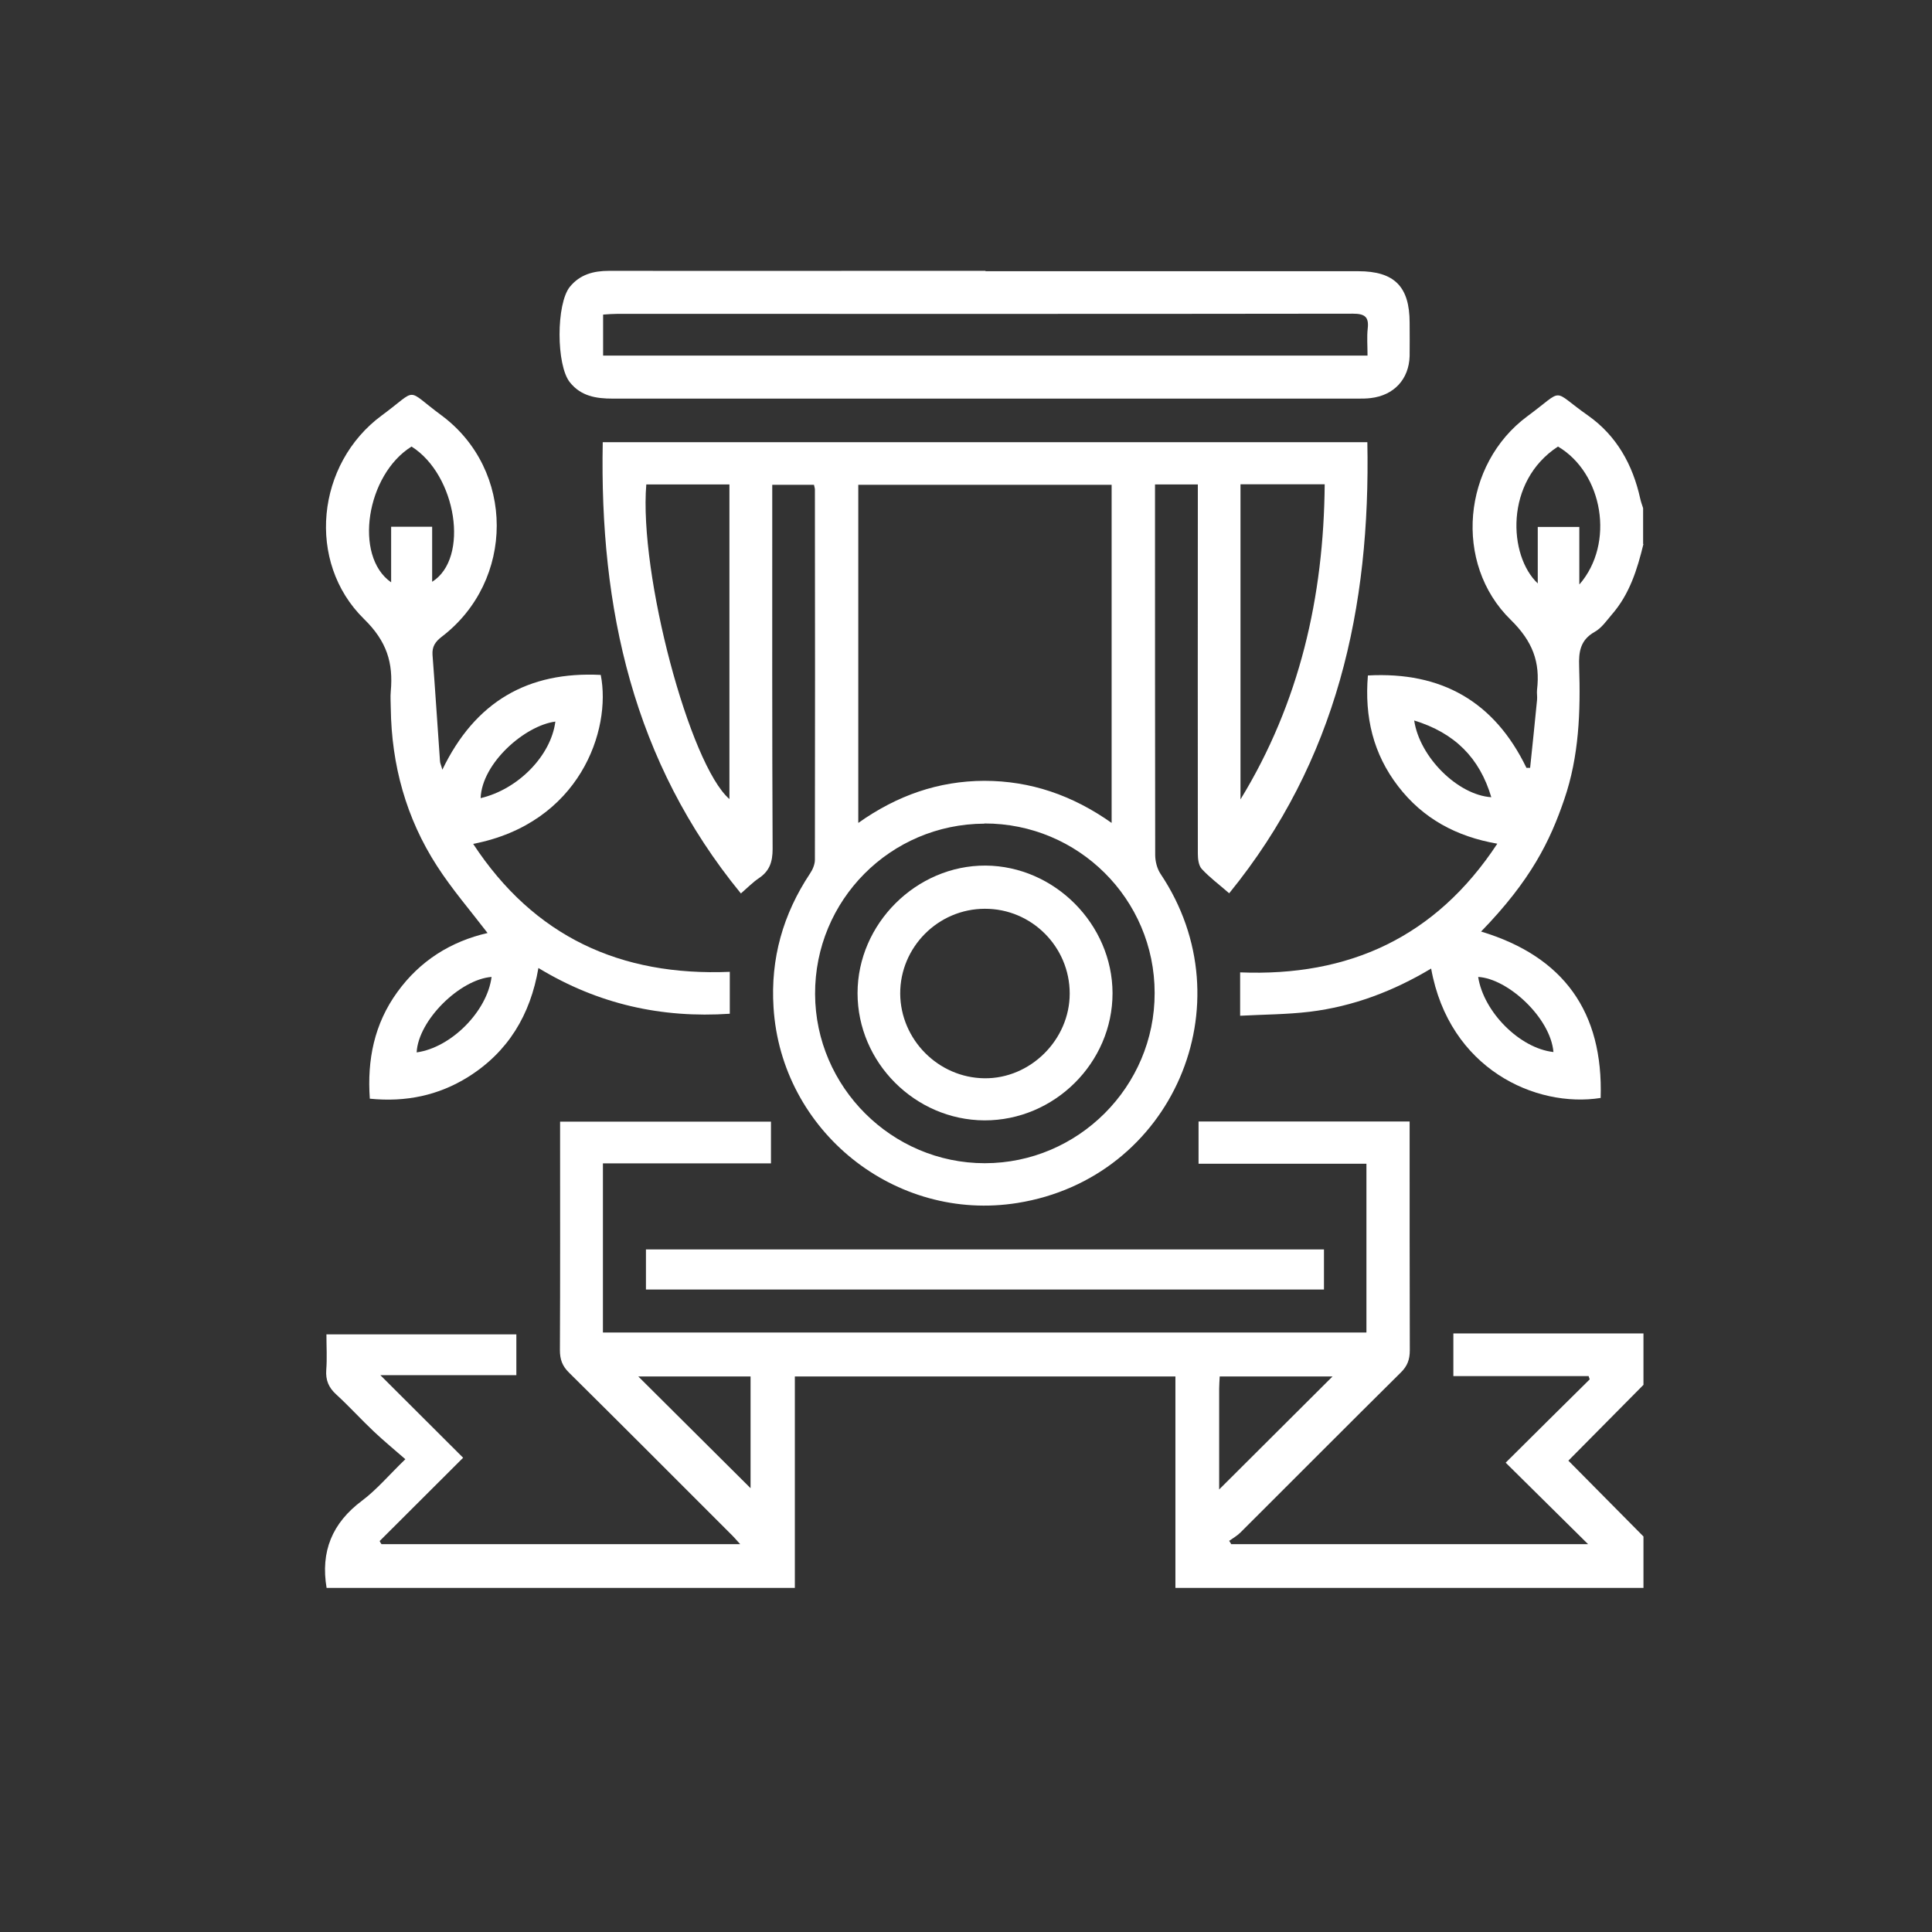
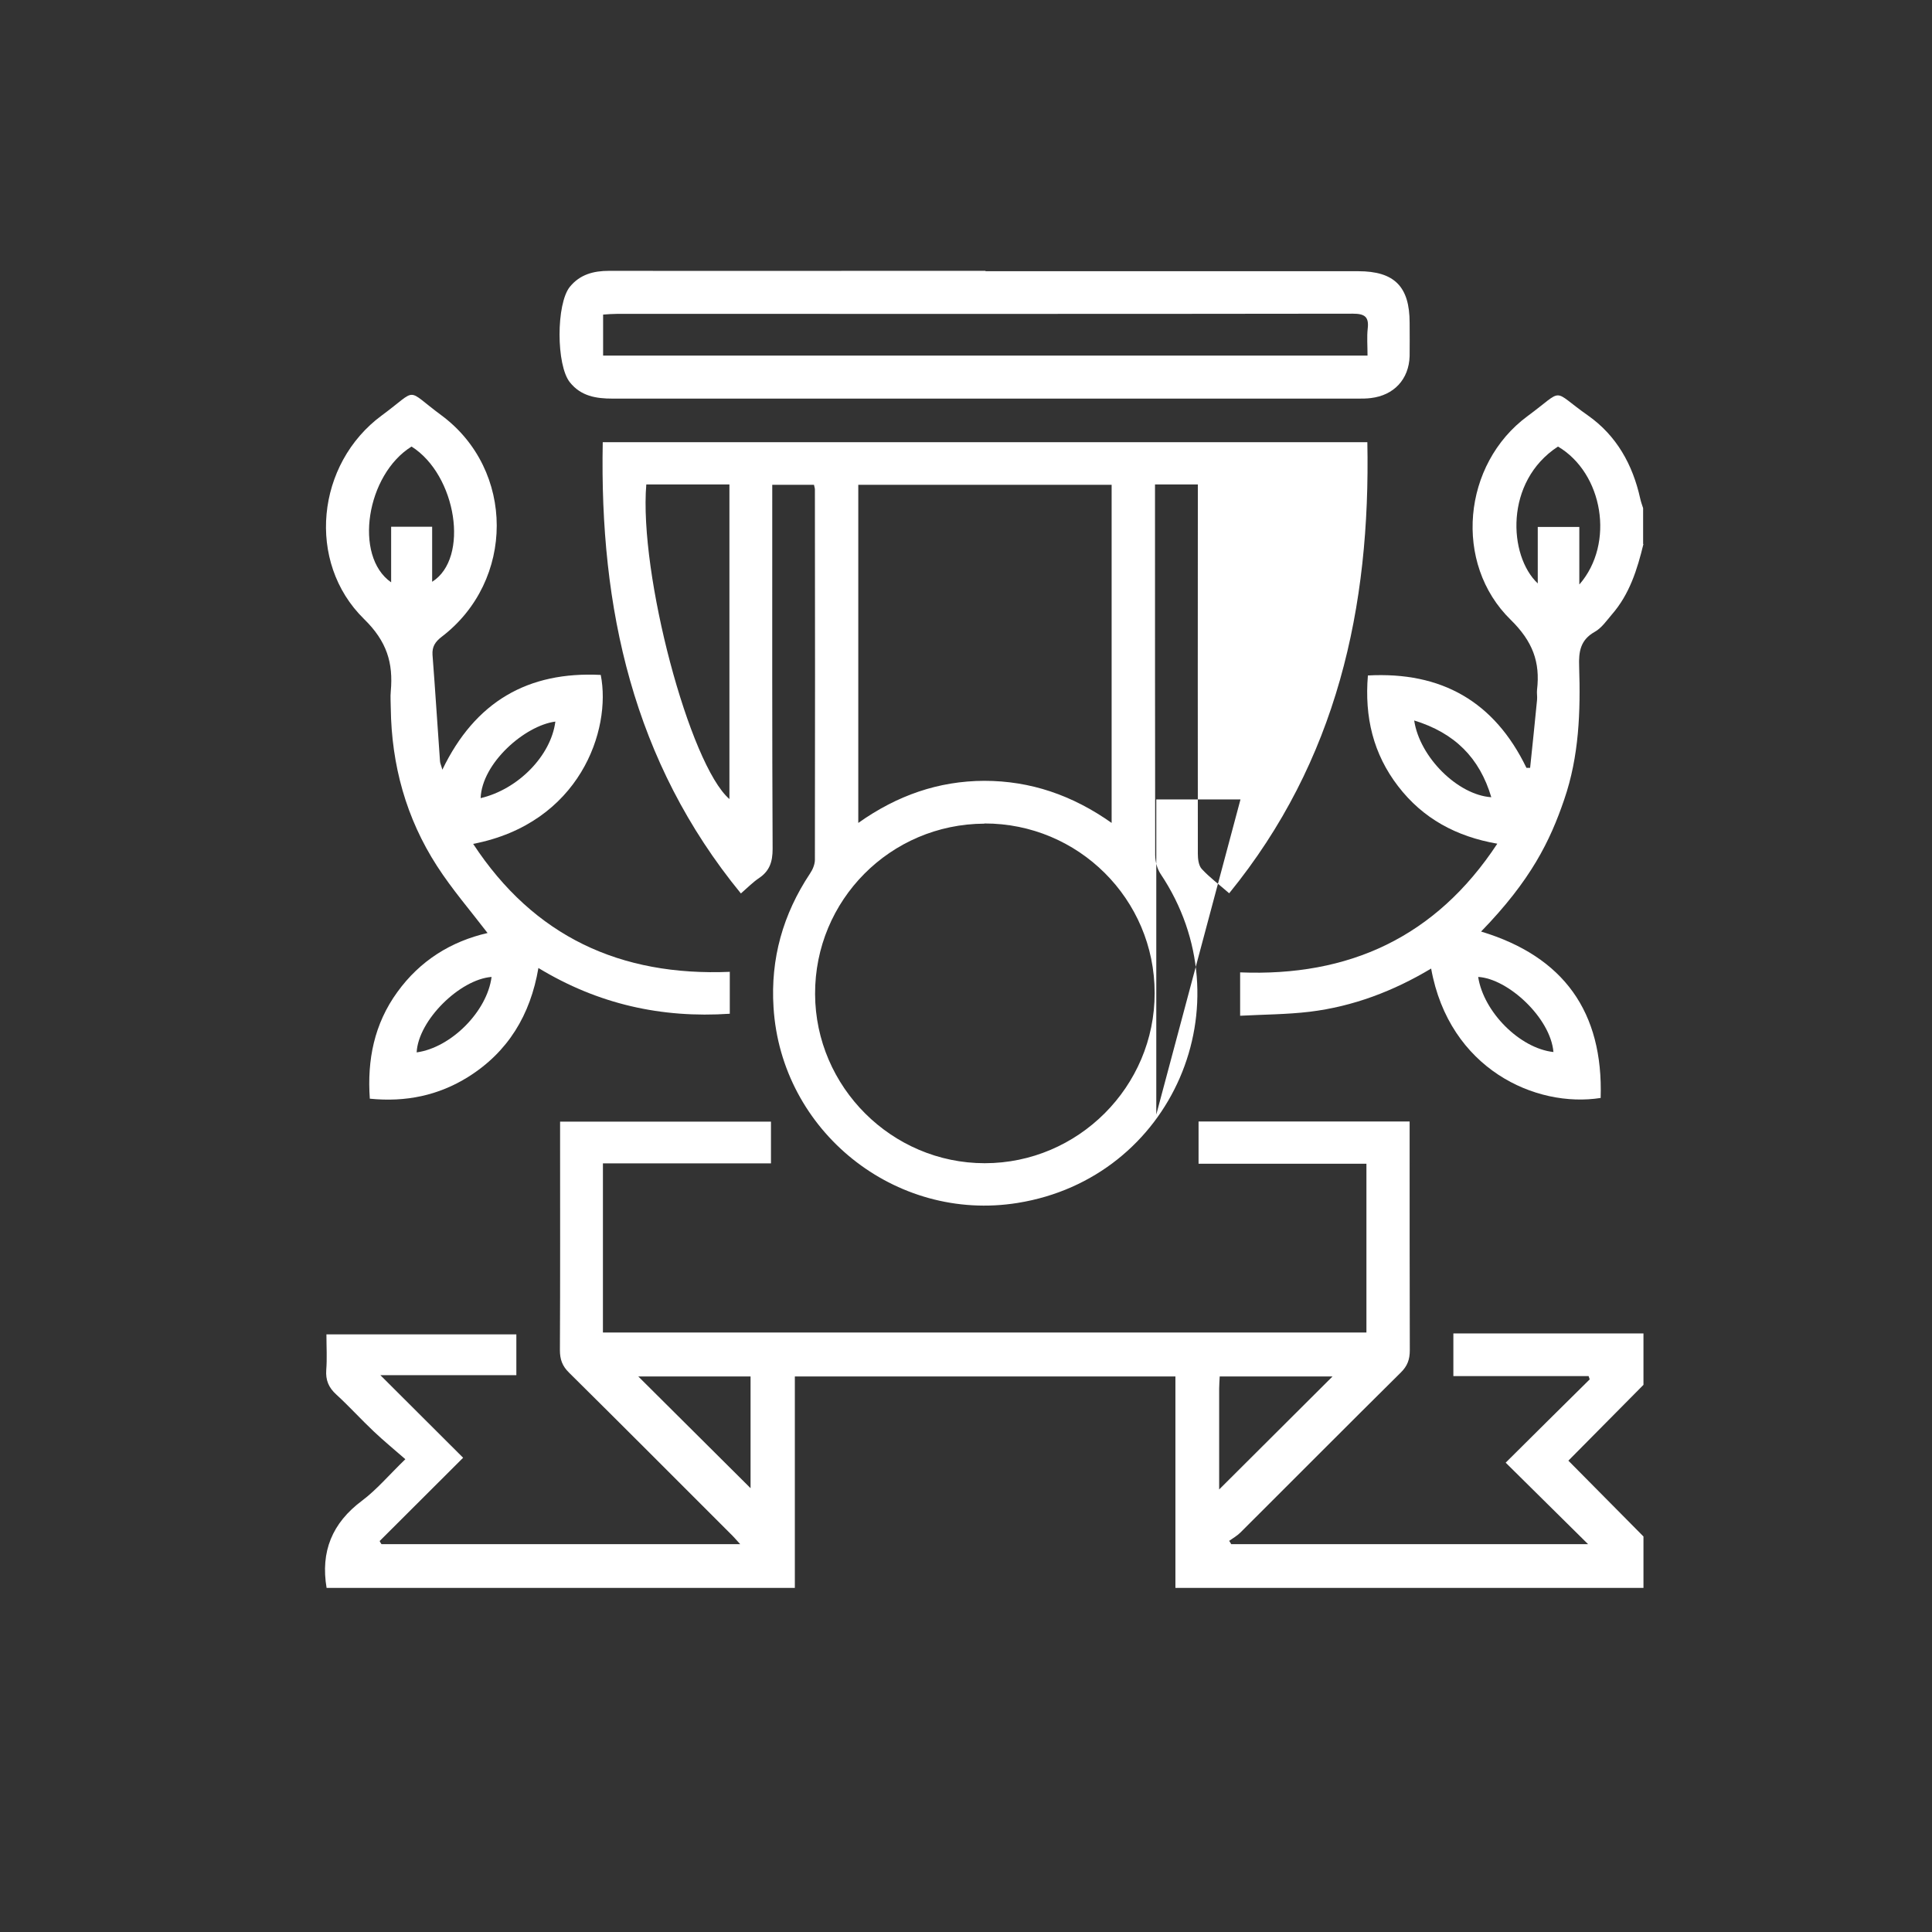
<svg xmlns="http://www.w3.org/2000/svg" id="_レイヤー_2" viewBox="0 0 106 106">
  <rect x="0" y="0" width="106" height="106" fill="#333333" stroke="none" />
  <defs>
    <style>.cls-1{fill:#fff;}.cls-2{clip-path:url(#clippath);}.cls-3{fill:none;}</style>
    <clipPath id="clippath">
      <rect class="cls-3" width="106" height="106" />
    </clipPath>
  </defs>
  <g id="_レイヤー_4">
    <g class="cls-2">
      <g>
        <path class="cls-1" d="M17.92,87.13c-.34-2,.3-3.57,1.95-4.8,.8-.6,1.46-1.39,2.37-2.27-.62-.54-1.19-1.01-1.73-1.52-.7-.66-1.35-1.38-2.06-2.03-.42-.38-.59-.79-.55-1.35,.05-.63,.01-1.26,.01-1.95h10.42v2.24h-7.46c1.57,1.57,3.06,3.05,4.54,4.53-1.6,1.6-3.09,3.08-4.58,4.57,.03,.06,.06,.12,.1,.17h19.68c-.21-.23-.37-.42-.55-.59-2.94-2.94-5.88-5.89-8.84-8.82-.37-.36-.5-.73-.5-1.23,.02-3.9,.01-7.81,.01-11.71v-.83h11.57v2.29h-9.22v9.28h41.89v-9.26h-9.21v-2.32h11.58v.77c0,3.93,0,7.86,.01,11.78,0,.51-.13,.87-.5,1.23-2.94,2.91-5.86,5.85-8.79,8.77-.18,.18-.41,.31-.62,.46,.04,.06,.08,.12,.11,.18h19.58c-1.5-1.49-3-2.96-4.52-4.47,1.61-1.6,3.11-3.09,4.61-4.57-.02-.06-.04-.12-.06-.18h-7.42v-2.34h10.43v2.82c-1.37,1.38-2.74,2.77-4.12,4.16,1.38,1.39,2.75,2.78,4.12,4.16v2.82h-25.68v-11.6h-20.88v11.6H17.92Zm17.1-11.61c2.06,2.05,4.14,4.12,6.16,6.13v-6.13h-6.16Zm31.86,6.21c2.1-2.09,4.17-4.16,6.23-6.21h-6.19c-.01,.24-.03,.45-.03,.66,0,1.87,0,3.74,0,5.56Z" />
        <path class="cls-1" d="M90.17,29.84c-.34,1.4-.76,2.76-1.74,3.88-.29,.34-.56,.74-.94,.95-.78,.44-.88,1.08-.85,1.89,.08,2.47,0,4.93-.82,7.31-.77,2.26-1.82,4.42-4.56,7.24,4.54,1.37,6.71,4.42,6.56,9.13-3.57,.56-8.31-1.6-9.3-7.1-2.07,1.24-4.28,2.08-6.66,2.37-1.25,.15-2.52,.15-3.82,.22v-2.38c5.95,.24,10.72-1.91,14.11-7.06-2.25-.39-4.08-1.38-5.44-3.15-1.37-1.78-1.85-3.8-1.66-6.08,4.04-.22,6.94,1.43,8.7,5.07,.07,0,.13,0,.2,0,.13-1.24,.26-2.48,.38-3.72,.02-.19-.02-.38,0-.56,.18-1.53-.24-2.66-1.44-3.84-3.17-3.09-2.65-8.55,.92-11.18,2.09-1.54,1.25-1.48,3.32-.03,1.56,1.1,2.45,2.69,2.86,4.55,.04,.18,.1,.35,.16,.53v1.98Zm-3.51,2.22c1.95-2.25,1.29-6.1-1.18-7.56-2.95,1.92-2.72,6-1.11,7.51v-3.1h2.28v3.14Zm-9.07,7.47c.3,2.02,2.4,4.09,4.23,4.21-.64-2.16-2.01-3.53-4.23-4.21Zm3.51,14.07c.3,1.93,2.29,3.92,4.13,4.12-.16-1.88-2.5-4.03-4.13-4.12Z" />
-         <path class="cls-1" d="M75.02,24.25c.18,9.07-1.66,17.49-7.58,24.76-.55-.48-1.08-.87-1.51-1.34-.17-.19-.21-.55-.21-.83-.01-6.47,0-12.93,0-19.4v-.86h-2.35v.78c0,6.51,0,13.03,.01,19.54,0,.35,.1,.75,.29,1.04,4.79,7.14,.65,16.7-7.84,18.06-6.72,1.08-12.97-3.94-13.39-10.73-.17-2.68,.52-5.11,2-7.34,.15-.22,.27-.51,.27-.76,.01-6.77,.01-13.55,0-20.32,0-.07-.03-.13-.05-.25h-2.29v.86c0,6.37-.01,12.75,.02,19.12,0,.71-.17,1.21-.75,1.6-.33,.22-.61,.51-.99,.84-5.92-7.23-7.76-15.65-7.58-24.76h41.95Zm-27.93,20.9c2.13-1.51,4.4-2.3,6.91-2.31,2.54,0,4.84,.79,6.99,2.31V26.6h-13.9v18.55Zm6.92,.04c-5.16,.02-9.31,4.2-9.29,9.35,.02,5.1,4.21,9.28,9.31,9.28,5.12,0,9.33-4.2,9.32-9.34,0-5.15-4.19-9.31-9.34-9.3Zm-18.55-18.62c-.41,4.92,2.38,15.39,4.56,17.27V26.58h-4.56Zm32.6,17.29c3.24-5.3,4.57-11.11,4.62-17.29h-4.62v17.29Z" />
+         <path class="cls-1" d="M75.02,24.25c.18,9.07-1.66,17.49-7.58,24.76-.55-.48-1.08-.87-1.51-1.34-.17-.19-.21-.55-.21-.83-.01-6.47,0-12.93,0-19.4v-.86h-2.35v.78c0,6.51,0,13.03,.01,19.54,0,.35,.1,.75,.29,1.04,4.79,7.14,.65,16.7-7.84,18.06-6.72,1.08-12.97-3.94-13.39-10.73-.17-2.68,.52-5.11,2-7.34,.15-.22,.27-.51,.27-.76,.01-6.77,.01-13.55,0-20.32,0-.07-.03-.13-.05-.25h-2.29v.86c0,6.37-.01,12.75,.02,19.12,0,.71-.17,1.21-.75,1.6-.33,.22-.61,.51-.99,.84-5.92-7.23-7.76-15.65-7.58-24.76h41.95Zm-27.93,20.9c2.13-1.51,4.4-2.3,6.91-2.31,2.54,0,4.84,.79,6.99,2.31V26.6h-13.9v18.55Zm6.92,.04c-5.16,.02-9.31,4.2-9.29,9.35,.02,5.1,4.21,9.28,9.31,9.28,5.12,0,9.33-4.2,9.32-9.34,0-5.15-4.19-9.31-9.34-9.3Zm-18.55-18.62c-.41,4.92,2.38,15.39,4.56,17.27V26.58h-4.56Zm32.6,17.29h-4.62v17.29Z" />
        <path class="cls-1" d="M40.04,53.33v2.29c-3.74,.25-7.22-.52-10.5-2.51-.44,2.58-1.67,4.61-3.86,5.98-1.62,1.01-3.41,1.39-5.39,1.19-.15-2.13,.24-4.1,1.51-5.85,1.25-1.73,2.95-2.78,4.95-3.24-.95-1.24-1.95-2.4-2.77-3.67-1.7-2.63-2.5-5.55-2.54-8.67,0-.31-.03-.61,0-.92,.14-1.56-.21-2.74-1.47-3.97-3.18-3.12-2.62-8.52,.98-11.17,2.04-1.5,1.24-1.5,3.26-.01,4.06,3,4.05,9.09,.02,12.16-.35,.27-.53,.54-.5,.99,.15,1.94,.27,3.88,.41,5.82,0,.11,.06,.22,.13,.48,1.8-3.74,4.7-5.4,8.69-5.2,.6,3.02-1.15,8.14-7,9.27,3.34,5.09,8.08,7.27,14.09,7.02ZM23.71,31.92c2.06-1.29,1.34-5.86-1.13-7.42-2.48,1.54-3.19,6.01-1.12,7.45v-3.05h2.25v3.02Zm6.76,7.67c-1.68,.22-4.03,2.28-4.1,4.2,2.05-.48,3.86-2.32,4.1-4.2Zm-3.5,14.01c-1.73,.13-4.02,2.37-4.11,4.14,1.89-.26,3.87-2.25,4.11-4.14Z" />
        <path class="cls-1" d="M54.07,14.88c6.82,0,13.63,0,20.45,0,1.98,0,2.82,.84,2.82,2.83,0,.61,.01,1.22,0,1.83-.04,1.27-.86,2.15-2.13,2.3-.23,.03-.47,.03-.7,.03-13.63,0-27.27,0-40.9,0-.9,0-1.73-.13-2.34-.89-.76-.94-.76-4.32,0-5.25,.55-.67,1.29-.87,2.14-.87,5.05,.01,10.11,0,15.16,0h5.5Zm20.96,4.63c0-.55-.04-1.02,.01-1.48,.08-.66-.18-.82-.82-.82-13.45,.02-26.9,.01-40.35,.01-.25,0-.5,.02-.78,.04v2.25h41.93Z" />
-         <path class="cls-1" d="M35.44,70.75v-2.2h37.2v2.2H35.44Z" />
-         <path class="cls-1" d="M54.01,61.47c-3.81-.02-6.96-3.18-6.96-6.98,0-3.81,3.23-7.02,7.03-7,3.78,.03,6.95,3.22,6.96,7,0,3.82-3.19,6.99-7.03,6.98Zm.03-11.61c-2.57,0-4.66,2.11-4.65,4.66,.02,2.52,2.09,4.61,4.62,4.64,2.52,.03,4.68-2.11,4.68-4.65,0-2.56-2.09-4.66-4.66-4.65Z" />
      </g>
    </g>
  </g>
</svg>